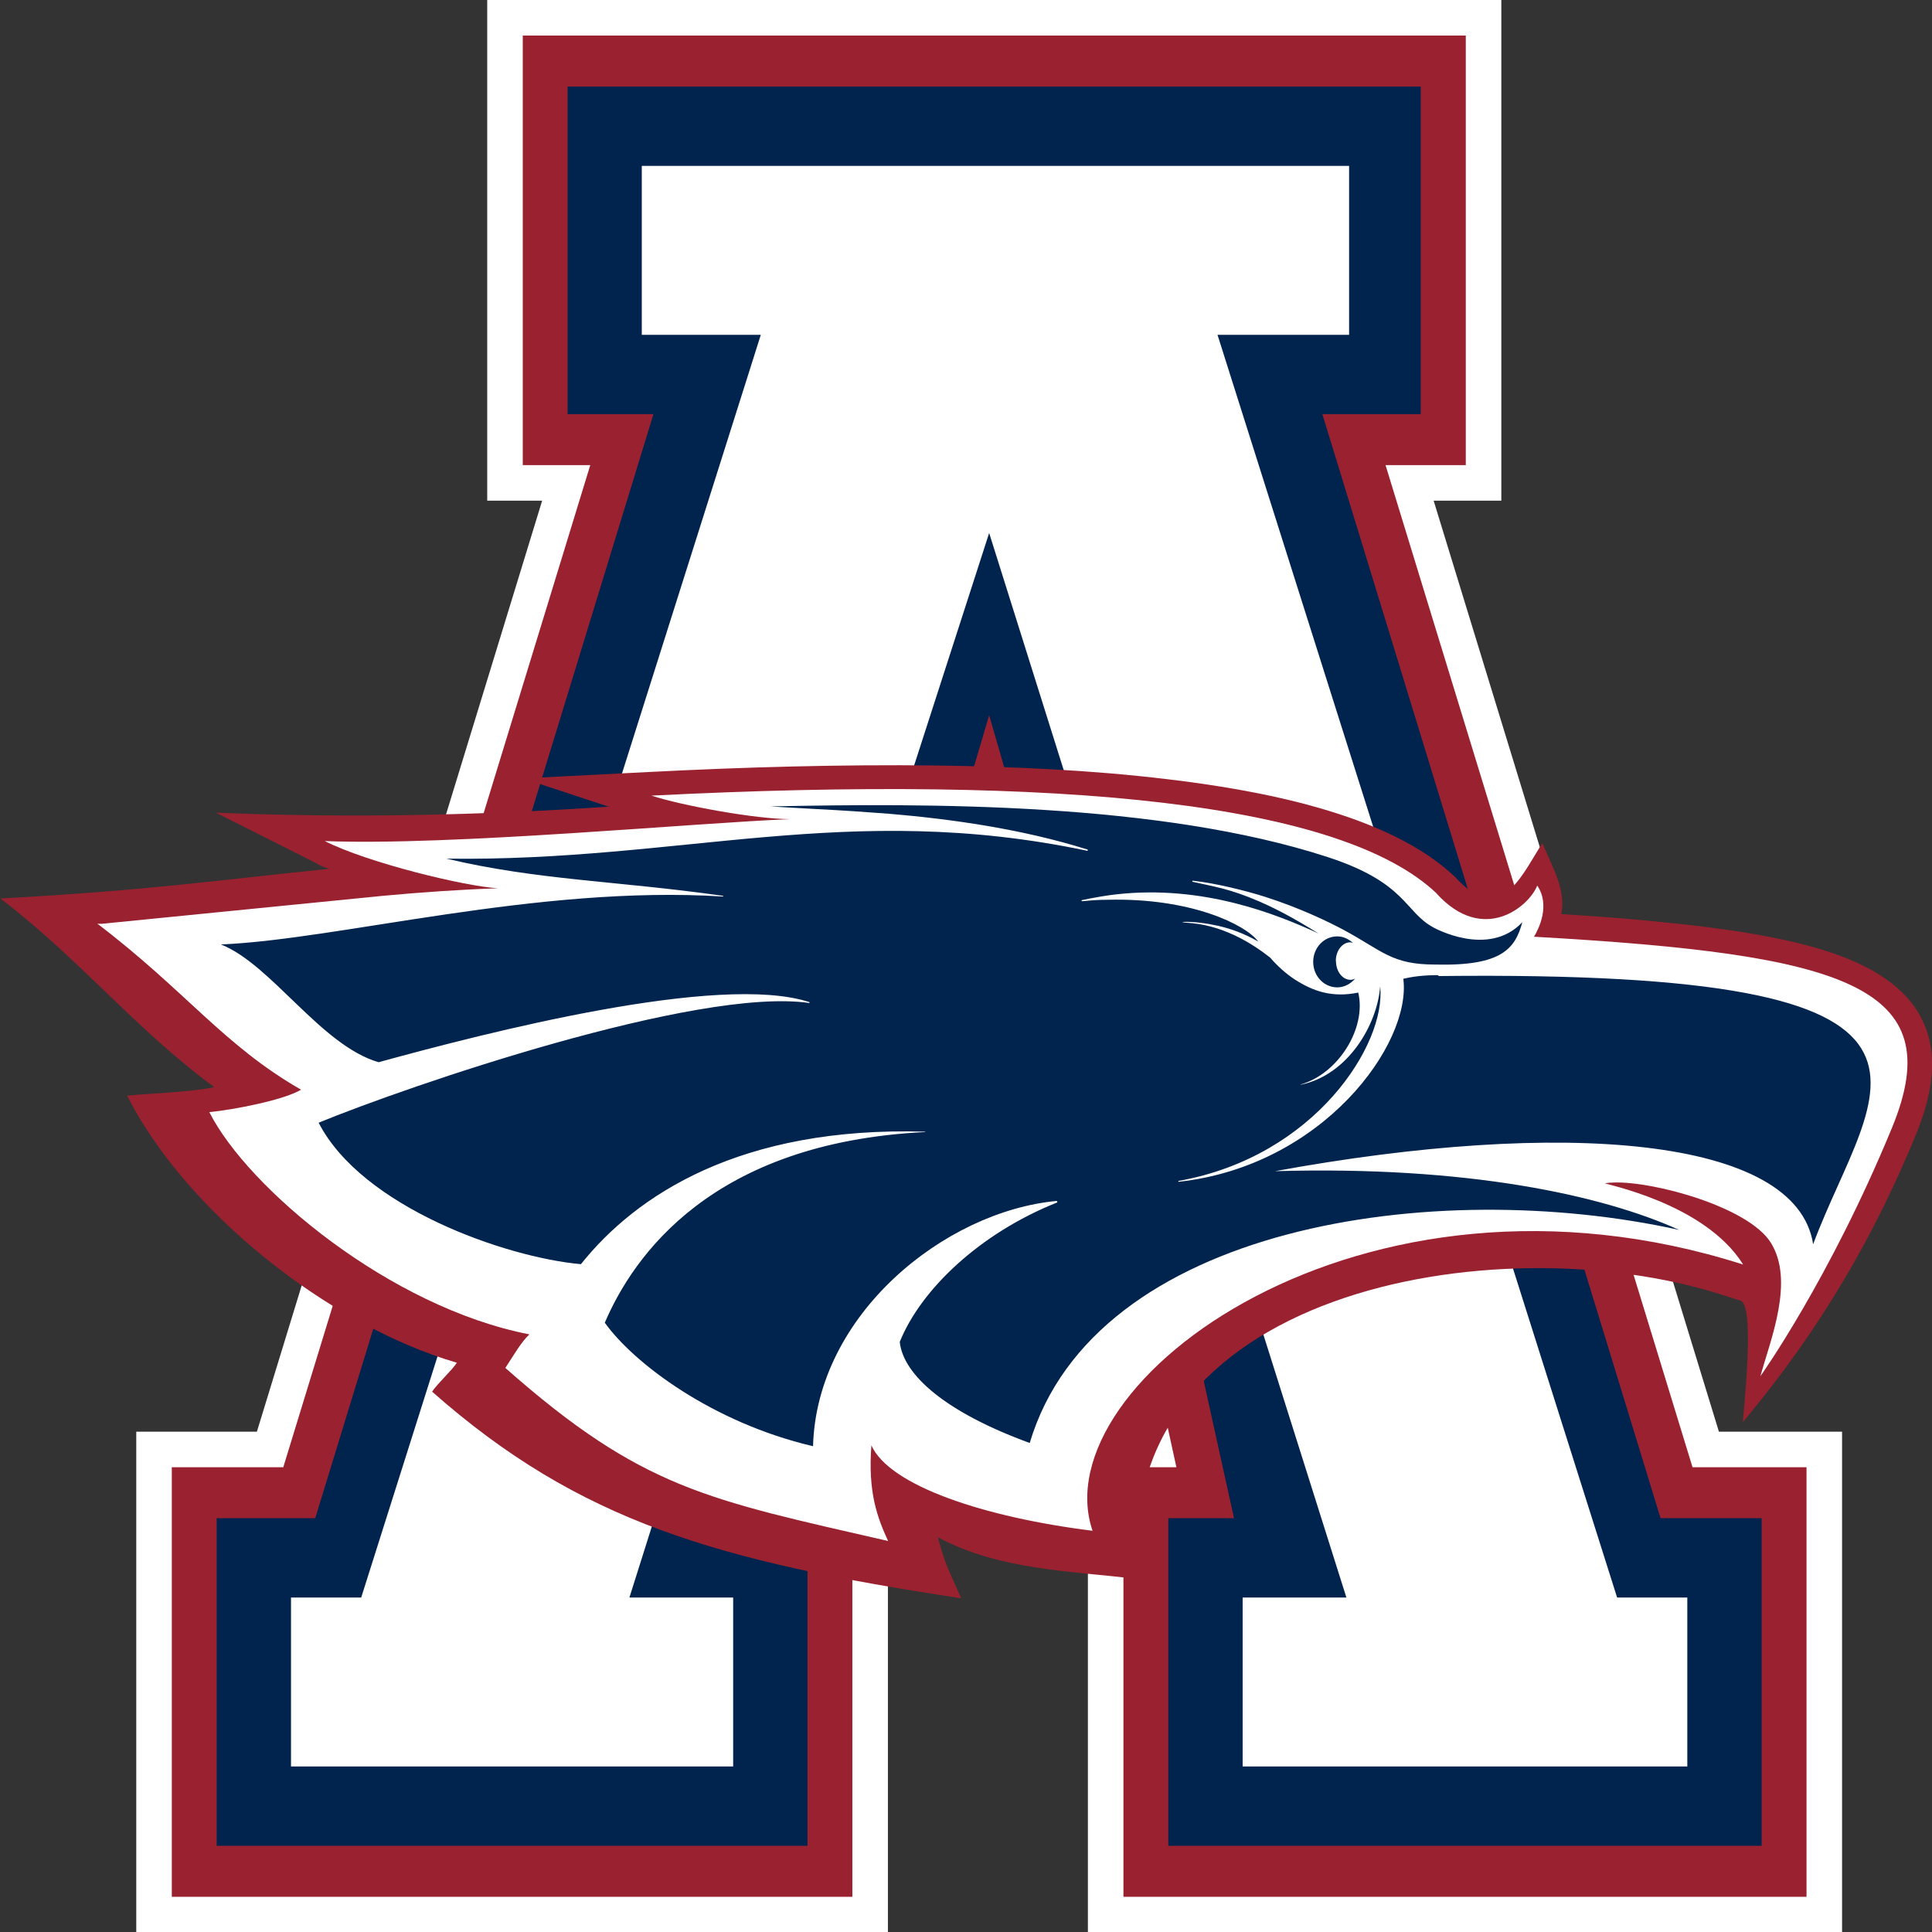
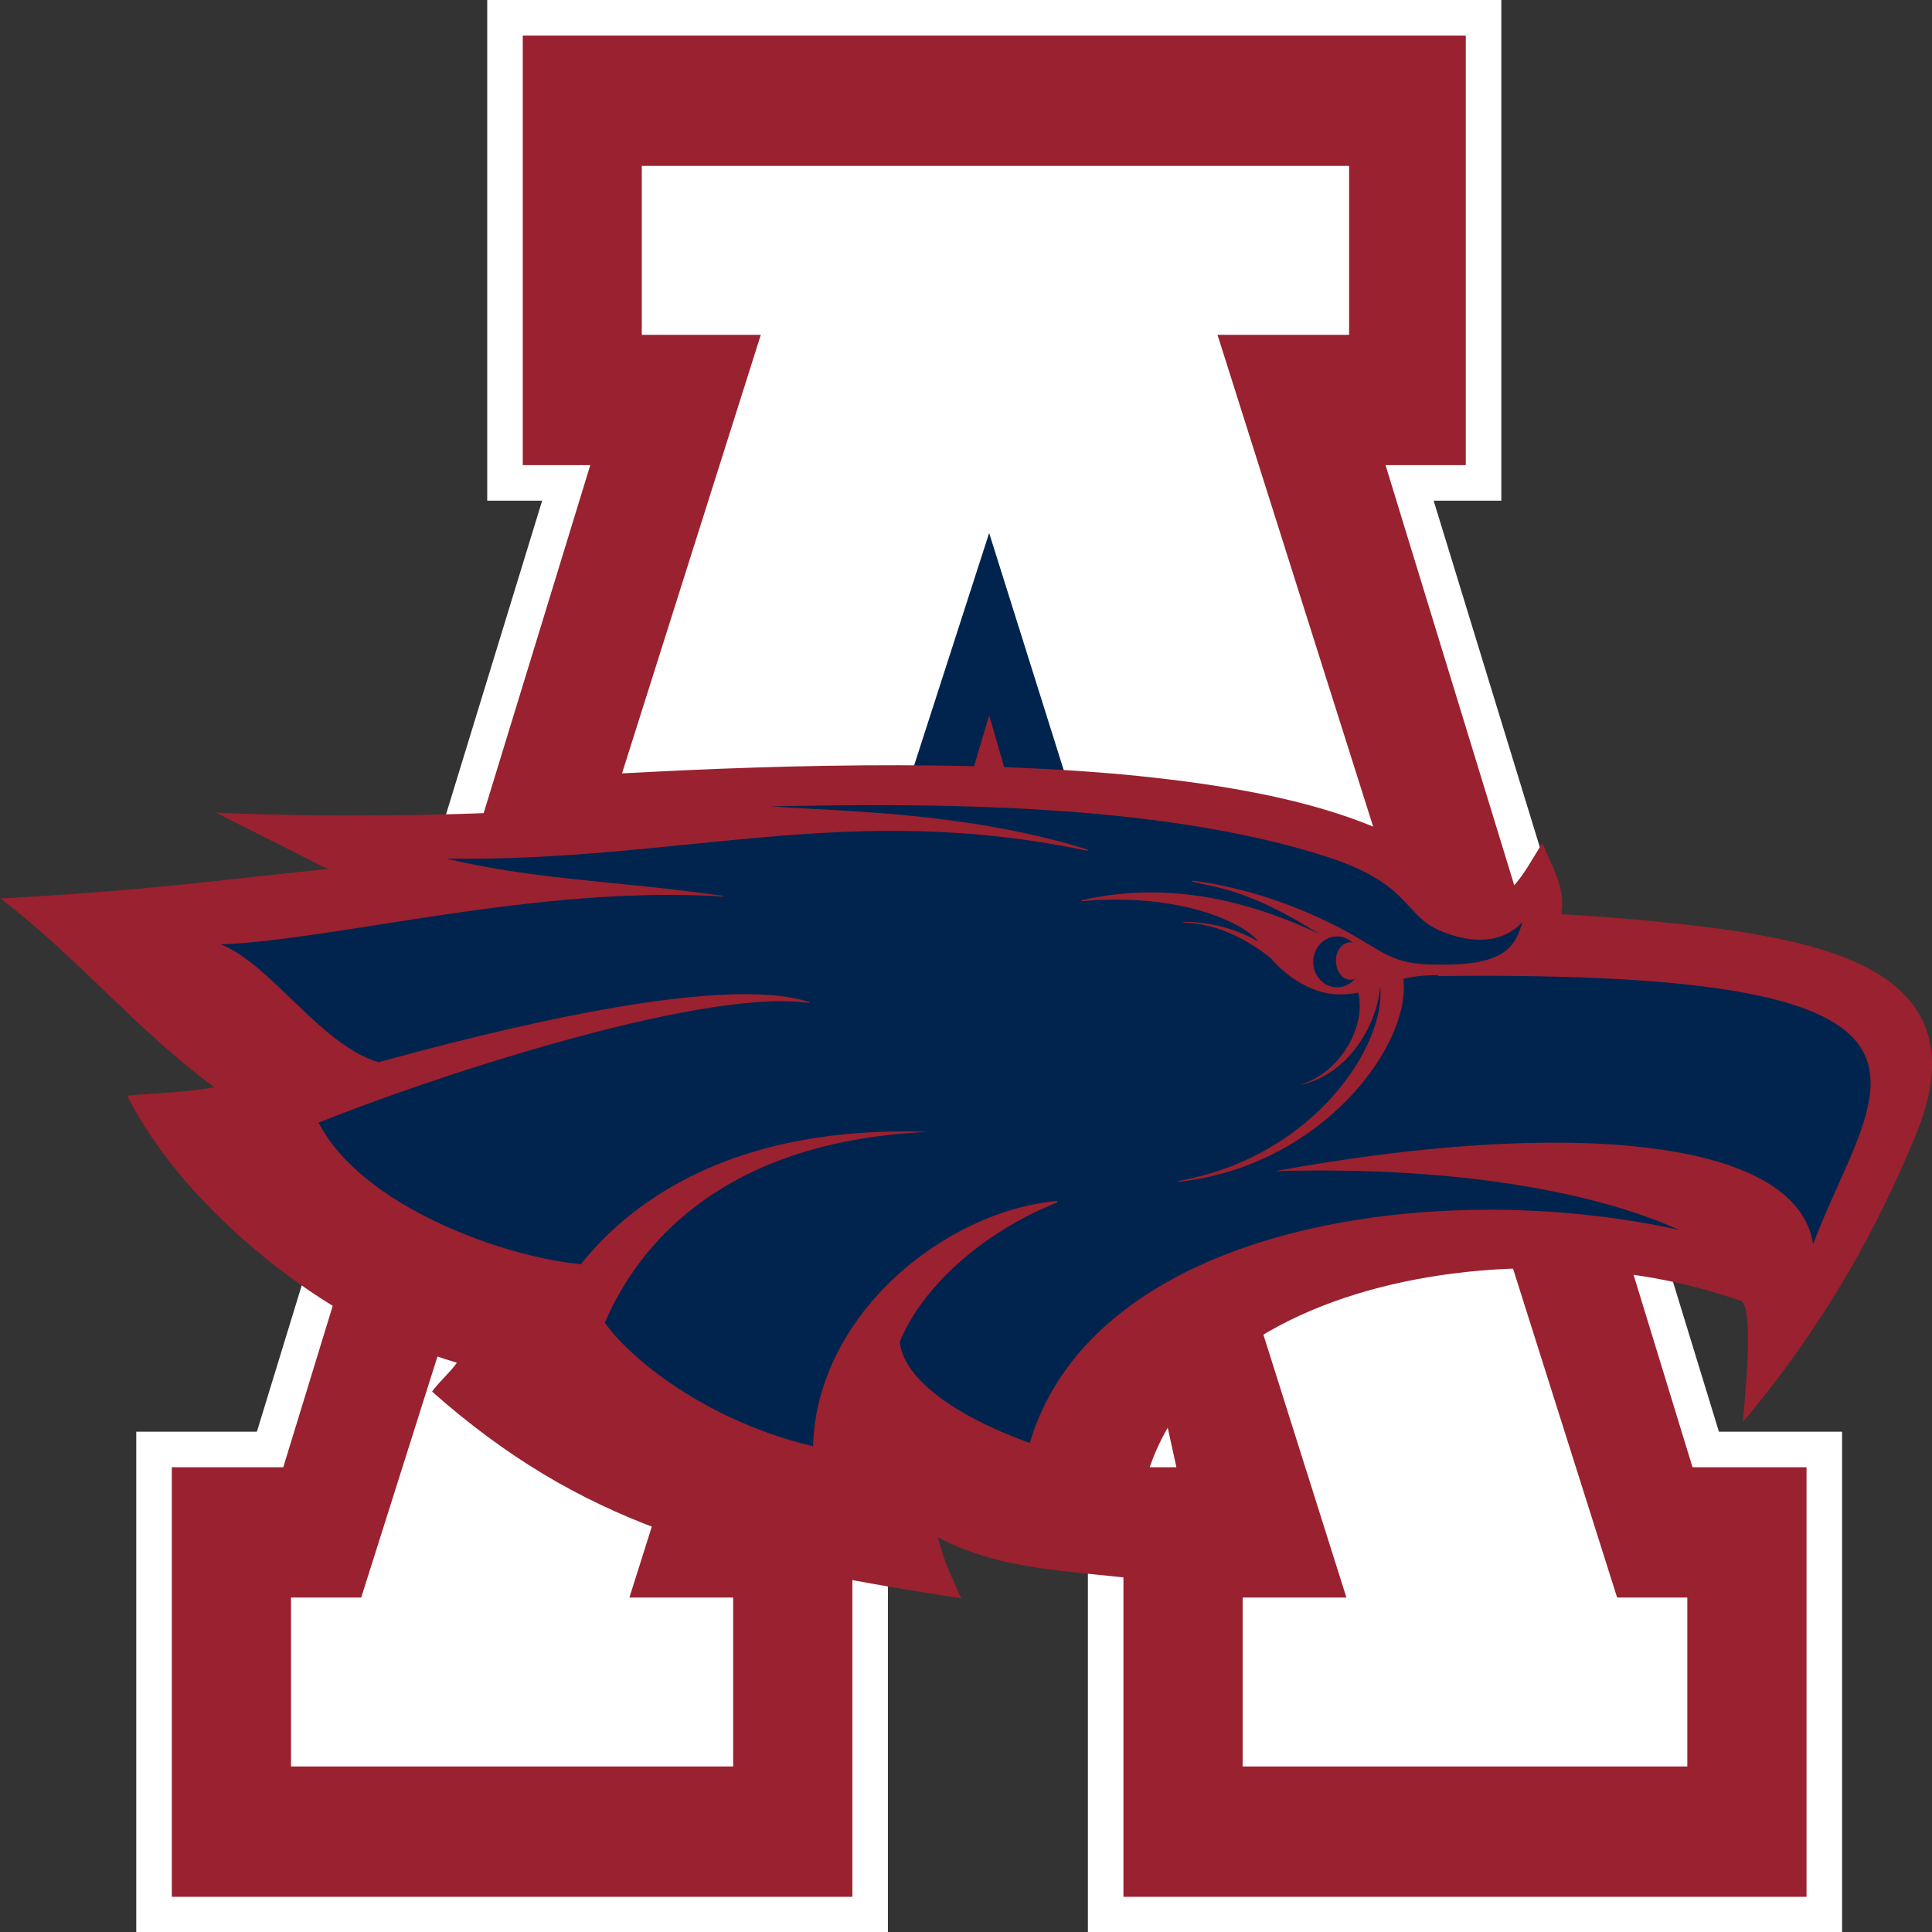
<svg xmlns="http://www.w3.org/2000/svg" id="Layer_2" data-name="Layer 2" viewBox="0 0 107.62 107.64">
  <rect x="0" y="0" width="107.62" height="107.64" fill="#333333" stroke="none" />
  <defs>
    <style>
      .cls-1 {
        fill: #00244d;
      }

      .cls-1, .cls-2, .cls-3, .cls-4 {
        fill-rule: evenodd;
      }

      .cls-2 {
        fill: #8f8f8f;
      }

      .cls-3 {
        fill: #fff;
      }

      .cls-4 {
        fill: #9a212f;
      }
    </style>
  </defs>
  <g id="Layer_1-2" data-name="Layer 1">
    <g>
      <polygon class="cls-3" points="49.46 79.83 49.46 107.64 7.59 107.64 7.59 79.75 14.31 79.75 30.2 27.89 27.14 27.89 27.14 0 83.63 0 83.63 27.89 79.86 27.89 95.75 79.75 102.61 79.75 102.61 107.64 60.6 107.64 60.6 79.83 49.46 79.83 49.46 79.83" />
      <polygon class="cls-4" points="44.58 81.73 47.48 81.73 47.48 105.66 9.57 105.66 9.57 81.73 15.78 81.73 32.88 25.91 29.12 25.91 29.12 1.98 81.65 1.98 81.65 25.91 77.18 25.91 94.28 81.73 100.63 81.73 100.63 105.66 62.58 105.66 62.58 81.73 65.53 81.73 64.68 77.85 45.49 77.85 44.58 81.73 44.58 81.73" />
-       <polygon class="cls-1" points="12.07 102.82 44.98 102.82 44.98 84.57 41.32 84.57 43.57 75.01 66.63 75.01 68.74 84.57 65.08 84.57 65.08 102.82 98.13 102.82 98.13 84.57 92.5 84.57 73.66 23.07 79.14 23.07 79.14 4.82 31.62 4.82 31.62 23.07 36.4 23.07 17.56 84.57 12.07 84.57 12.07 102.82 12.07 102.82" />
      <polygon class="cls-3" points="40.84 98.4 16.21 98.4 16.21 88.99 20.12 88.99 42.38 18.65 35.75 18.65 35.75 9.24 75.15 9.24 75.15 18.65 67.82 18.65 90.08 88.99 93.99 88.99 93.99 98.4 69.22 98.4 69.22 88.99 75 88.99 69.19 70.59 40.87 70.59 35.06 88.99 40.84 88.99 40.84 98.4 40.84 98.4" />
      <polygon class="cls-1" points="44.27 63.24 65.65 63.24 55.1 29.69 44.27 63.24 44.27 63.24" />
      <polygon class="cls-4" points="61.01 60.29 49.05 60.29 55.1 39.84 61.01 60.29 61.01 60.29" />
      <polygon class="cls-3" points="51.87 57.91 58.33 57.91 55.1 48.05 51.87 57.91 51.87 57.91" />
      <path class="cls-2" d="M80.03,49.77c-5.29-5.03-20.72-6.62-43.74-5.45,1.71.56,5.83,1.31,7.74,1.31-5.13.19-18.9,1.5-25.94,1.22,2.41,1.22,7.84,2.53,9.65,2.63-2.07.07-4.24.22-6.4.42l-15.68,1.56c-.12,0-.19,0-.24-.01,4.93,3.75,7.04,6.78,11.35,9.25-.96.58-3.77,1.12-5.11,1.25,2.15,4.25,10.06,10.87,17.83,12.38-.46.43-.85,1.12-1.34,1.87,7.64,6.75,11.27,7.33,21.32,9.64-.6-1.31-1.13-2.71-.93-5.33,1,2.25,6.29,4.01,12.32,4.76-2.82-8.25,14.95-21.63,36.24-14.83-2.15-3.46-7.87-4.5-7.69-4.53.16-.02.33-.04.52-.04,2.24-.06,7.47,1.37,8.71,3.35,1.33,2.13,0,5.36-.58,7.44,0,0,3.86-5.4,7.34-13.86,3.24-7.89-3.05-9.67-20.4-10.64.27-.45.84-1.66.57-2.31-.47,1.19-2.96,2.77-5.53-.05h0Z" />
      <path class="cls-4" d="M33.95,44.95l-4.82-1.59,7.08-.36c5.29-.27,10.6-.42,15.9-.36,4.29.06,8.62.25,12.88.76,5.05.6,12.34,1.9,16.05,5.44l.04.03.03.04c.51.55,1.34,1.26,2.2,1.09,1.12-.21,2.04-2.22,2.61-3.03.51,1.26,1.33,2.56,1.05,3.95,2.12.13,4.24.29,6.34.52,2.11.22,4.25.51,6.32.97,2.76.63,6.04,1.72,7.38,4.27,1.1,2.09.55,4.49-.3,6.56-2.23,5.42-5.18,10.67-9.63,15.98.33-3.43.48-6.57-.13-6.77l-1.04-.33c-12.62-4.03-34.33-.18-32.44,15.85-3.87-.48-7.77-.49-11.23-2.34.46,1.68.61,1.8,1.3,3.4-13.52-2.05-21.24-4.24-29.47-11.51.28-.43,1.1-1.18,1.38-1.61-7.21-2.11-15.15-8.5-18.37-14.88,1.4-.13,3.48-.19,4.86-.47-4.39-3.22-7.56-7.2-11.92-10.51,8.56-.47,12.02-1.02,18.3-1.65-.63-.23-.33-.13-.89-.41l-5.4-2.72c7.4.3,14.54.16,21.94-.34h0Z" />
-       <path class="cls-3" d="M80.03,49.77c-5.29-5.03-20.72-6.62-43.74-5.45,1.71.56,5.83,1.31,7.74,1.31-5.13.19-18.9,1.5-25.94,1.22,2.41,1.22,7.84,2.53,9.65,2.63-2.07.07-4.24.22-6.4.42l-15.68,1.56c-.12,0-.19,0-.24-.01,4.93,3.75,7.04,6.78,11.35,9.25-.96.58-3.77,1.12-5.11,1.25,2.15,4.25,10.06,10.87,17.83,12.38-.46.43-.85,1.12-1.34,1.87,7.64,6.75,11.27,7.33,21.32,9.64-.6-1.31-1.13-2.71-.93-5.33,1,2.25,6.29,4.01,12.32,4.76-2.82-8.25,14.95-21.63,36.24-14.83-2.15-3.46-7.87-4.5-7.69-4.53.16-.02.33-.04.52-.04,2.24-.06,7.47,1.37,8.71,3.35,1.33,2.13,0,5.36-.58,7.44,0,0,3.86-5.4,7.34-13.86,3.24-7.89-2.6-9.64-19.95-10.62.27-.45.92-1.76.18-2.85-.47,1.19-3.01,3.28-5.59.46h0Z" />
      <path class="cls-1" d="M74.41,53.53c0-.57.36-1.04.81-1.04.05,0,.1.03.15.04-.24-.22-.54-.37-.88-.37-.74,0-1.34.63-1.34,1.42s.6,1.42,1.34,1.42c.4,0,.75-.2,1-.49-.08.04-.17.07-.26.07-.45,0-.81-.47-.81-1.04h0Z" />
      <path class="cls-1" d="M80.09,54.32c-.85,0-1.44.09-1.92.2.47,3.63-4.48,10.43-12.51,11.31-.03,0-.04-.04,0-.05,7.62-1.36,11.57-7.65,11.22-10.83-.16,2.12-1.78,4.92-4.41,5.47h-.02s-.01,0,0-.01c2.11-.6,3.68-3.15,3.21-5.12-1.46.3-2.52-.08-3.52-.72-.54-.35-1-.78-1.39-1.23-1.14-.9-2.14-1.36-2.94-1.62-.52-.16-.9-.24-1.36-.29.08,0-.04,0-.22-.02.02,0-.12-.01-.23-.02-.15-.01-.15-.02-.11-.03.22-.03.74.01.96.04.34.04.68.1,1,.17.7.16,1.47.43,2.24.88-.68-.93-3.72-2.44-8.36-2.33-.63,0-1.13.05-1.45.08-.04,0-.05-.06-.01-.06.68-.15,1.52-.28,1.9-.32,4.85-.55,8.96,1.11,11.28,2.18-.86-.53-1.96-1.2-3.29-1.78-1.72-.74-2.51-.82-3.72-1.1-.04,0-.03-.07.01-.06,1.23.13,2.93.55,4,.89,2.01.64,3.61,1.43,4.38,1.84,2.21,1.19,2.68,1.94,5.13,1.94,3.72.09,4.44-.9,4.84-2.36-1.89,2.01-4.94.3-4.94.3-1.63-.87-1.49-2.49-5.91-3.93-9.37-3.05-22.27-3-31.02-2.82-.03,0,1.79.11,2.59.15,1.38.07,2.71.16,4.01.26,3.42.29,7.38.84,11.04,1.99.05.02.03.08-.02.07-13.3-2.8-22.59.62-35.68.44,5.13,1.21,9.38,1.22,15.4,2.07.03,0,.02.05,0,.04-10.33-.65-21.35,2.39-27.96,2.67,2.82,1.12,5.56,5.62,8.78,6.56,6.01-1.65,18.97-4.99,23.99-3.35.03.01.02.06-.01.05-6.26-.9-22.38,4.64-27.32,6.67,2.41,4.69,10.39,7.5,14.61,7.88,3.06-3.84,8.88-7.69,19.18-7.38v.02h0c-11.88.58-16.25,6.89-17.85,10.62,1.61,2.25,5.97,5.56,11.6,6.88.2-7.34,7.33-13.07,13.55-13.66.06,0,.08.07.03.09-4.28,1.71-7.57,4.83-8.75,7.76.2,1.87,2.61,3.94,7.24,5.63,3.62-12.13,22.54-14.88,36.17-11.87-4.28-1.94-11.82-3.58-22.51-3.27,15.93-2.92,29.05-1.96,29.98,4.07,3.28-8.82,10.81-15.3-20.85-14.94h0Z" />
    </g>
  </g>
</svg>